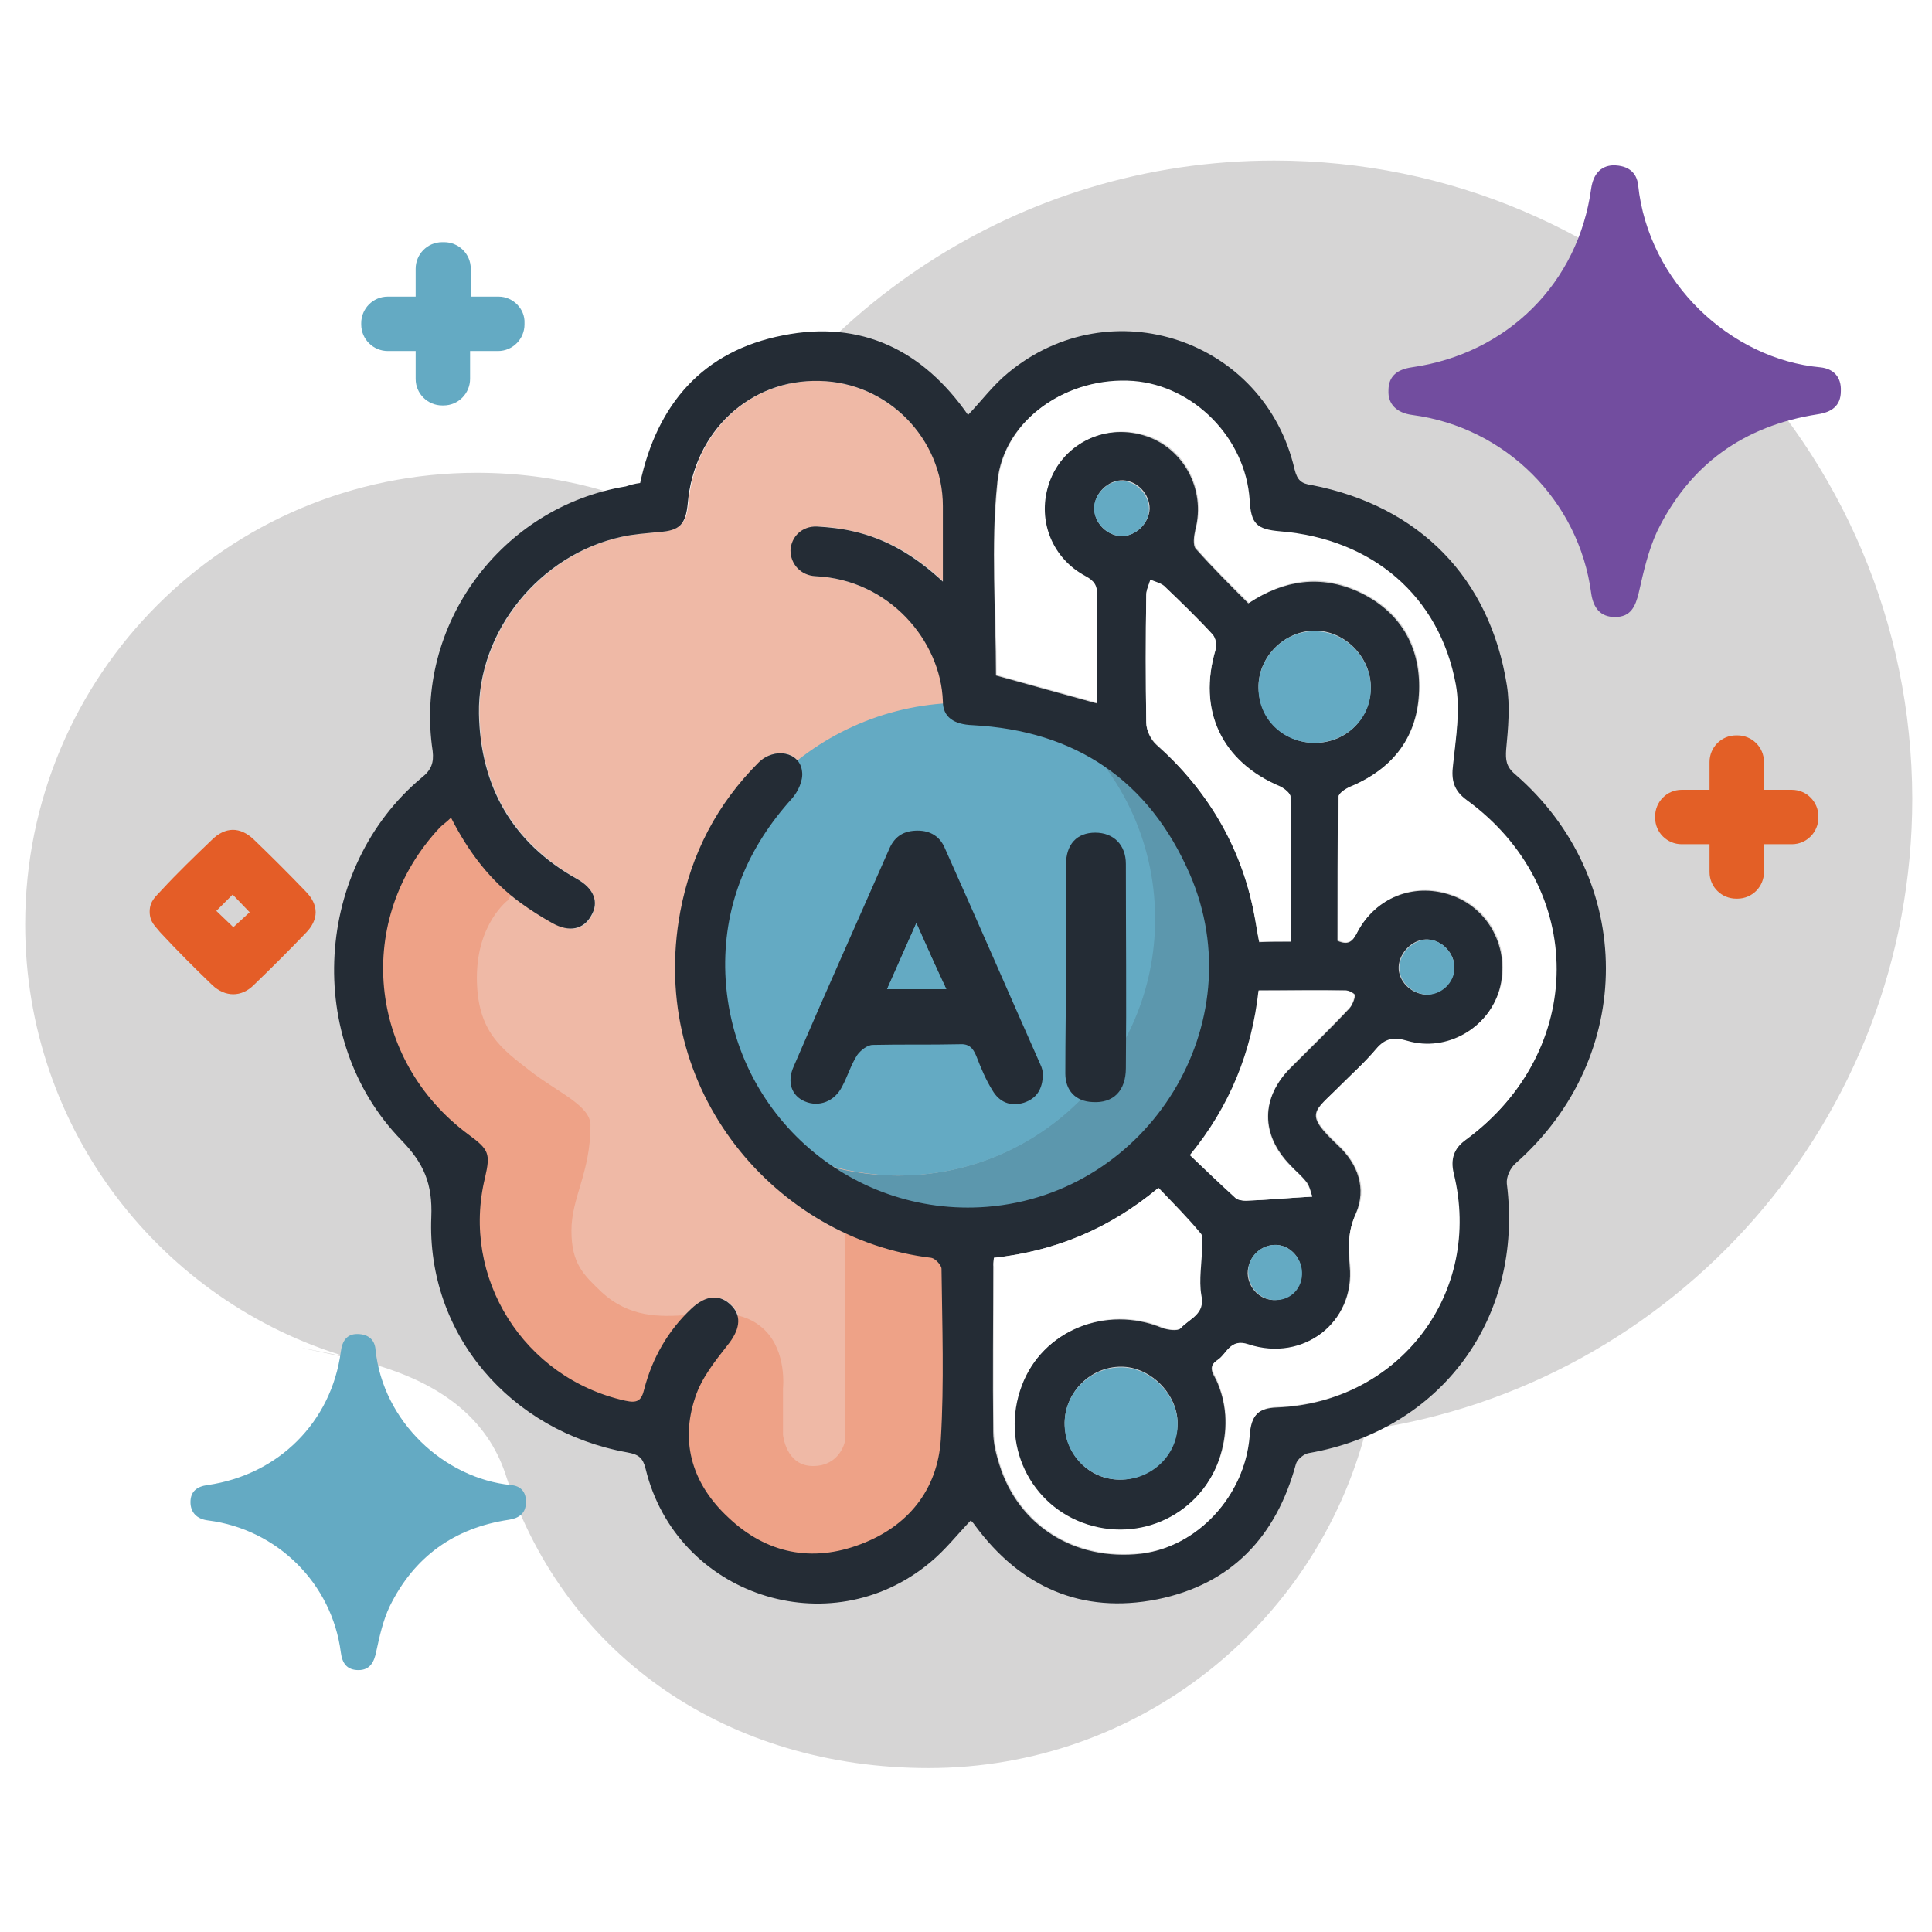
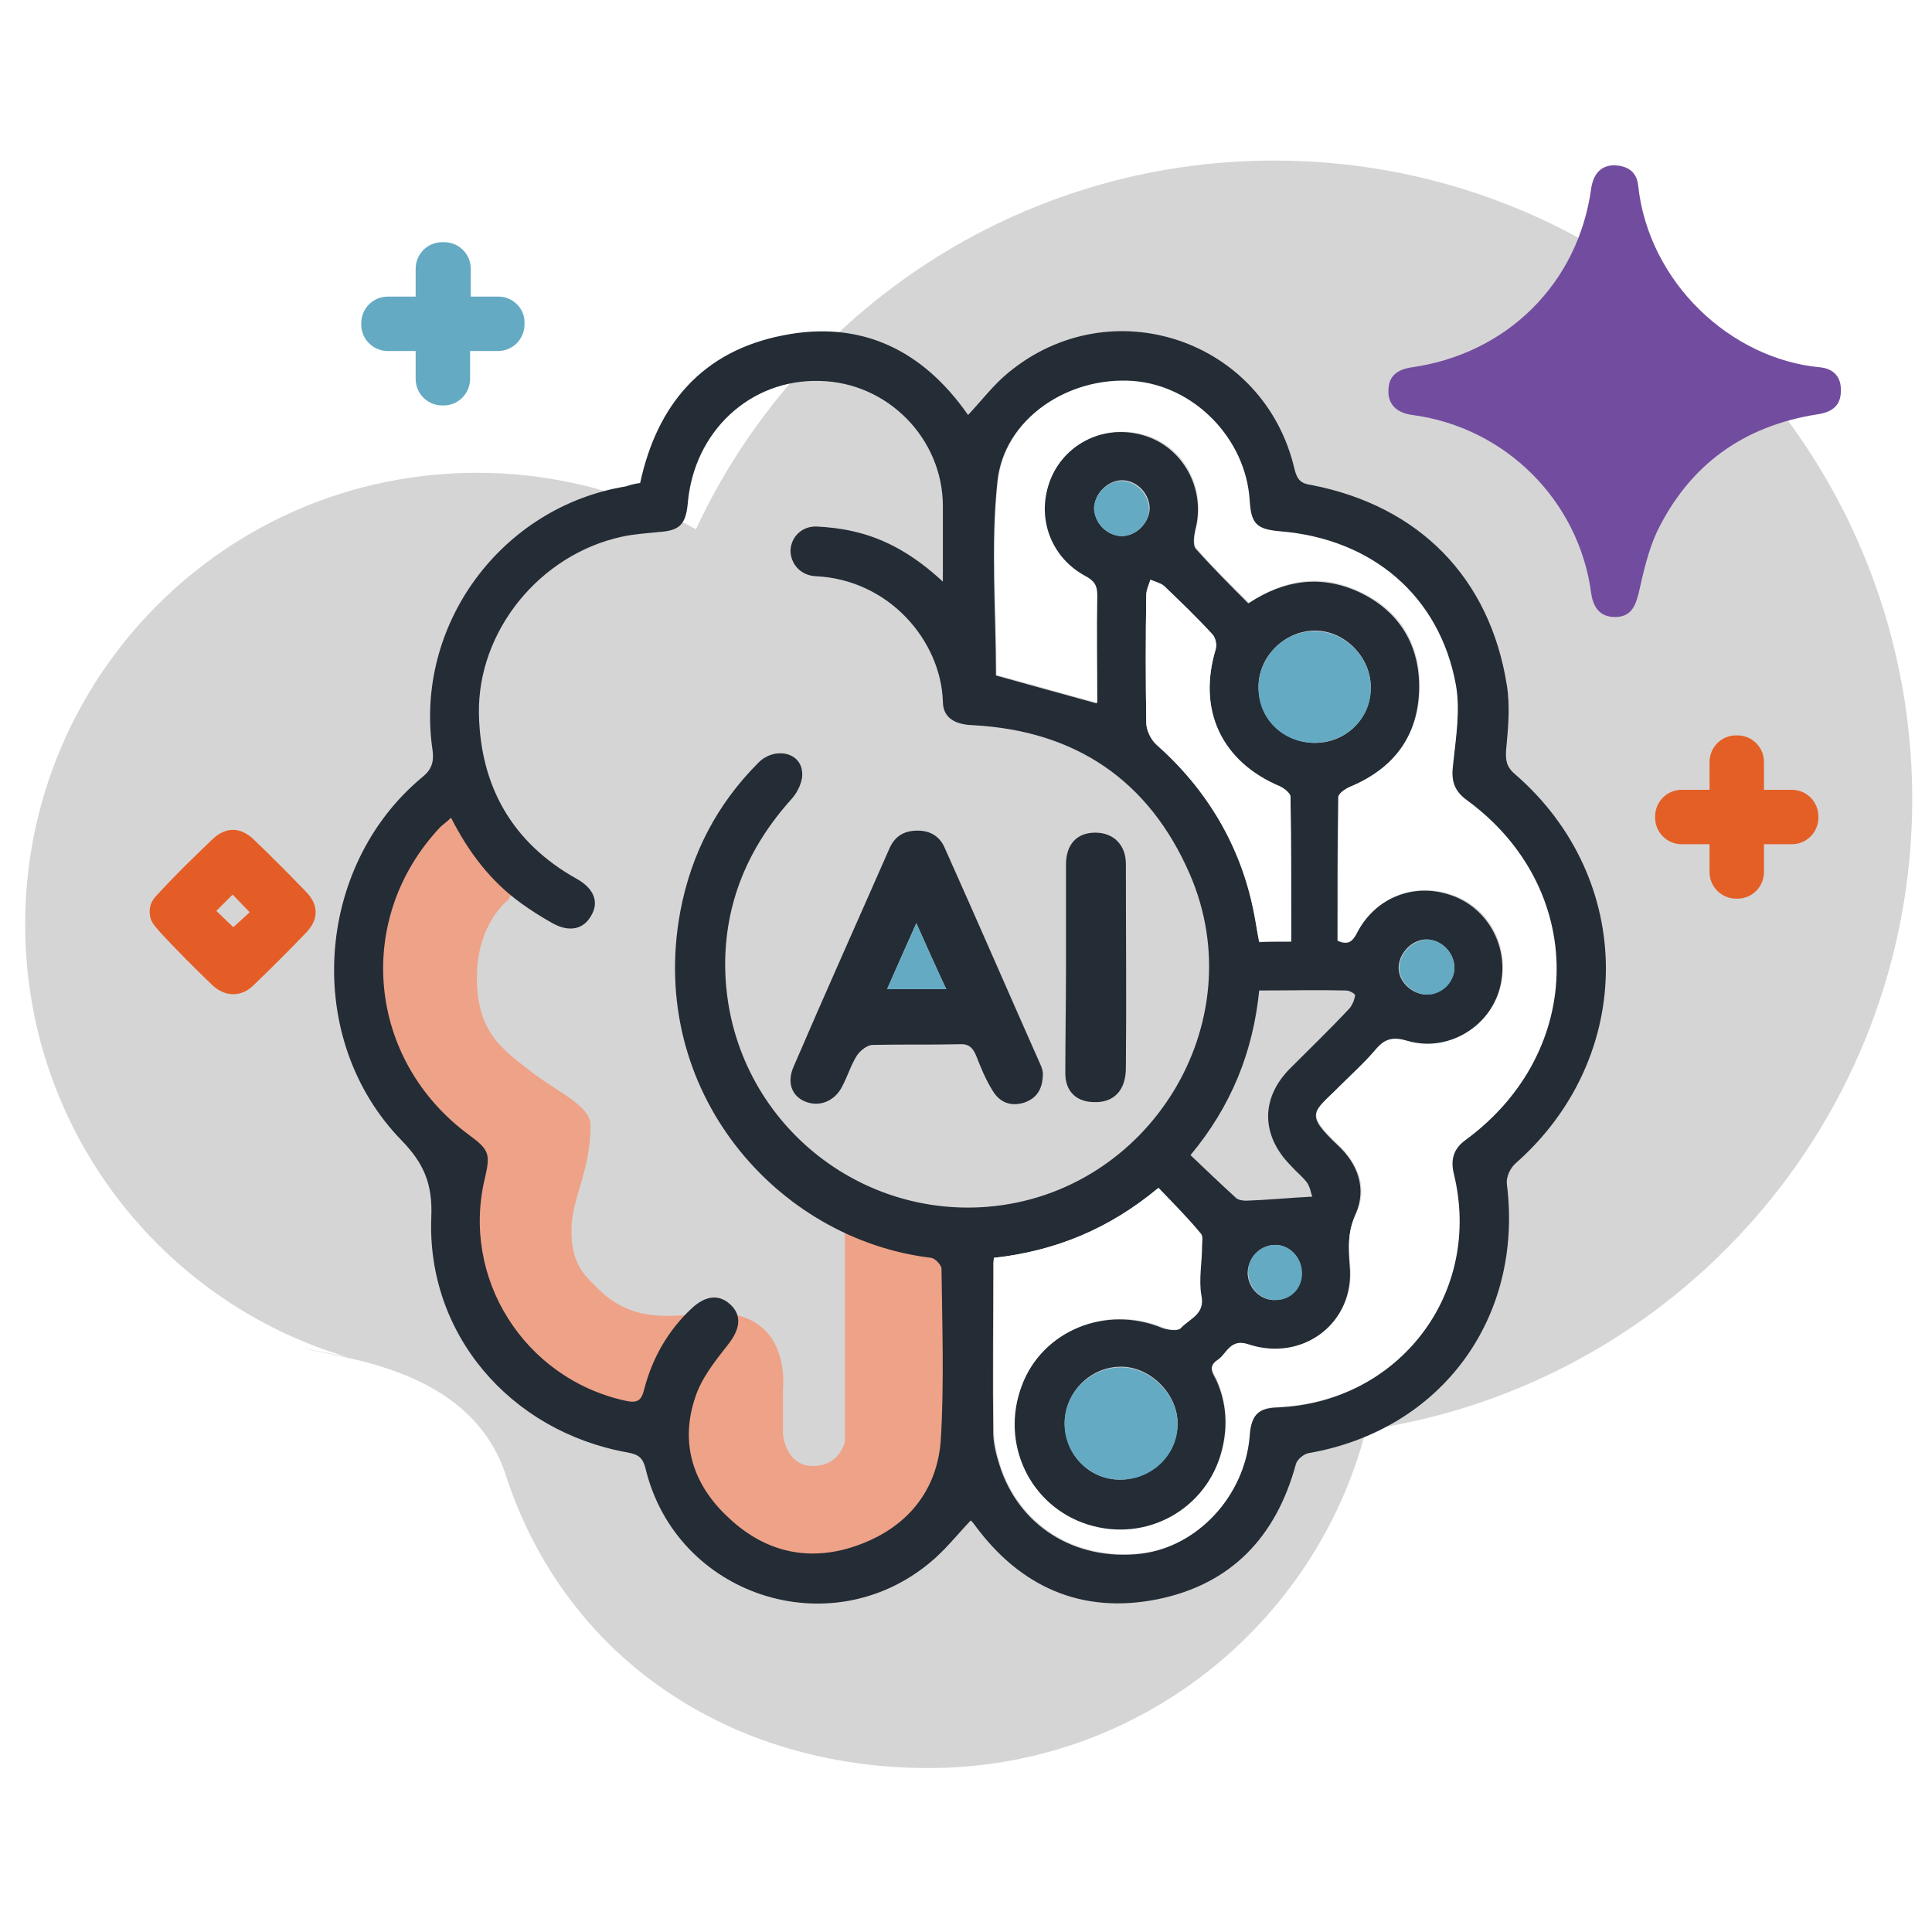
<svg xmlns="http://www.w3.org/2000/svg" id="Layer_1" x="0px" y="0px" viewBox="0 0 284 284" style="enable-background:new 0 0 284 284;" xml:space="preserve">
  <style type="text/css"> .st0{fill:#D6D5D5;} .st1{fill:#EFB9A6;} .st2{fill:#EEA287;} .st3{fill:#5C97AD;} .st4{fill:#64AAC3;} .st5{fill:#724D9F;} .st6{fill:#242C35;} .st7{fill:#E45D27;} .st8{fill:#FFFFFF;} .st9{fill:#E35F26;} </style>
  <path class="st0" d="M187.3,23.6c-37.6,0-70.1,22.2-85,54.2c-9.5-5.3-20.5-8.3-32.2-8.3c-36.7,0-66.4,29.7-66.4,66.4 c0,30.1,20,55.5,47.4,63.6c0,0-15-3.1,0,0.1c15,3.2,21.1,10.2,23.4,17.7c8.8,26.4,32.7,42.6,62,42.6c30.9,0,56.9-21.1,64.3-49.7 c45.4-6.5,80.3-45.6,80.3-92.8C281,65.6,239.1,23.6,187.3,23.6z" />
-   <path class="st1" d="M66.3,120.2c2.6,5.1,5.8,9.4,10.3,12.5c1.5,1.1,3.1,2.1,4.7,3c2.5,1.4,4.6,1,5.7-1.1c1.1-2,0.3-4-2.1-5.4 c-9.5-5.4-14.2-13.6-14.4-24.3c-0.2-12.2,9.1-23.4,21-26c1.8-0.4,3.7-0.5,5.5-0.7c3-0.3,3.9-1.2,4.2-4.2c0.9-10.6,9.1-18.3,19.4-18 c9.9,0.3,18,8.5,18.1,18.4c0,3.5,0,7.1,0,11.1c-4-3.8-8.2-6.3-13.2-7.4c-1.7-0.4-3.5-0.7-5.3-0.7c-2.2-0.1-3.8,1.5-3.9,3.5 c-0.1,2,1.4,3.7,3.7,3.8c10.8,0.6,18.4,9.6,18.7,18.4c0.1,2.3,1.7,3.4,4.4,3.5c15.1,0.8,25.9,8.1,31.9,21.9c9.5,22-6,47-29.8,48.9 c-20.3,1.6-38.2-14.2-38.5-35.2c-0.1-9.5,3.4-17.7,9.8-24.8c0.9-1,1.7-2.8,1.5-4c-0.4-2.9-4.1-3.7-6.4-1.3 c-6.1,6.1-9.9,13.4-11.5,21.9c-4.9,26.4,14.2,48.2,36.9,50.9c0.6,0.1,1.5,1,1.5,1.6c0.1,8.4,0.5,16.8-0.1,25.1 c-0.5,7.4-4.9,12.7-11.8,15.4c-7.1,2.7-13.9,1.4-19.4-3.9c-5.1-4.8-7.2-10.9-4.9-17.7c0.9-2.7,2.9-5.2,4.7-7.6 c1.7-2.2,2.2-4.2,0.7-5.8c-1.7-1.8-3.8-1.7-6,0.4c-3.4,3.3-5.8,7.2-6.9,11.8c-0.4,1.7-1,2.1-2.8,1.7c-14.9-3.3-24.2-18.1-20.6-32.8 c0.9-3.5,0.6-4.1-2.4-6.3C54,155.8,52,135.1,64.7,121.6C65.1,121.2,65.5,120.8,66.3,120.2z M153.3,157.8c-0.1-0.2-0.1-0.8-0.4-1.4 c-4.6-10.6-9.3-21.1-14-31.7c-0.8-1.7-2.1-2.6-4-2.6c-1.9,0-3.3,0.8-4.1,2.5c-4.7,10.7-9.4,21.4-14.1,32.1c-1,2.4-0.3,4.4,1.6,5.2 c2.1,0.9,4.4,0,5.5-2.2c0.8-1.5,1.3-3.2,2.2-4.6c0.4-0.7,1.5-1.5,2.3-1.5c4.2-0.1,8.5,0,12.7-0.1c1.4,0,2,0.6,2.5,1.7 c0.7,1.7,1.4,3.5,2.4,5.1c1,1.7,2.6,2.4,4.6,1.8C152.4,161.5,153.4,160.3,153.3,157.8z M156.7,142.2 C156.7,142.2,156.7,142.2,156.7,142.2c0,5.2,0,10.4,0,15.6c0,2.6,1.5,4.1,4,4.2c3,0.1,4.9-1.7,4.9-5c0-10,0-20,0-30 c0-2.8-1.9-4.7-4.5-4.6c-2.8,0-4.3,1.7-4.3,4.7C156.6,132.1,156.7,137.1,156.7,142.2z" />
  <path class="st2" d="M74.7,132.3c0,0-4.6,3.4-4.6,11.4c0,8,3.7,10.5,7.8,13.7c4.1,3.2,8.9,5.1,8.9,8c0,7-2.8,10.6-2.8,15.5 s1.8,6.5,4.4,9c8.2,7.6,17.8-0.4,24,5.6c3.3,3.2,2.7,8.6,2.7,8.6l0,6.8c0,0,0.4,4.6,4.4,4.6s4.7-3.6,4.7-3.6v-32l17.3,4.7l-1.1,40 l-11.6,6.2l-21.4,0.4l-10.6-18.5l-6.7-2L70.6,194l-4.9-15.1v-9.7l-15-17.4l1.7-11.5l7.4-19.3l7.1-3.8l9.5,11.9L74.7,132.3z" />
  <g>
-     <path class="st3" d="M156.1,106.1c8.3,6.9,13.6,17.3,13.6,29c0,20.8-16.9,37.7-37.7,37.7c-8.7,0-16.7-2.9-23-7.9 c7.1,10.3,19,17.1,32.4,17.1c21.7,0,39.3-17.6,39.3-39.3C180.8,126.1,170.6,111.9,156.1,106.1z" />
-     <path class="st4" d="M169.8,135.1c0-11.7-5.3-22.1-13.6-29c-4.5-1.8-9.5-2.8-14.6-2.8c-21.7,0-39.3,17.6-39.3,39.3 c0,8.3,2.6,15.9,6.9,22.3c6.4,4.9,14.4,7.9,23,7.9C152.9,172.8,169.8,155.9,169.8,135.1z" />
-   </g>
+     </g>
  <g>
    <path class="st5" d="M237.1,24.3c-1.9,0.1-2.9,1.4-3.2,3.4C232,41.6,221.6,52,207.5,54c-2,0.3-3.4,1.2-3.4,3.4 c-0.1,2,1.2,3.3,3.5,3.6c13.7,1.8,24.5,12.6,26.3,26.2c0.3,2.1,1.3,3.5,3.5,3.5c2.3,0,3-1.5,3.5-3.6c0.7-3.1,1.4-6.2,2.7-9 c4.8-9.8,12.7-15.5,23.6-17.2c2-0.3,3.4-1.2,3.4-3.4c0.1-2.1-1.1-3.3-3-3.5c-13.2-1.2-25.3-12.5-26.8-26.8 C240.6,25.4,239.4,24.3,237.1,24.3z" />
    <path class="st6" d="M94.1,71c2.5-11.6,9.2-19.4,21-21.7c11.5-2.3,20.6,2.2,27.2,11.7c2-2.1,3.7-4.4,5.9-6.2 c15.1-12.5,37.7-4.9,42.1,14.2c0.4,1.6,1,2.1,2.5,2.3c15.9,3.1,26.2,13.7,28.7,29.4c0.5,3.1,0.2,6.3-0.1,9.5 c-0.1,1.5,0,2.5,1.3,3.6c17.8,15.4,17.8,41.6,0.1,57.2c-0.8,0.7-1.4,2-1.3,3c2.5,19.7-9.6,36.2-29.1,39.6c-0.7,0.1-1.7,0.9-1.9,1.6 c-2.9,10.7-9.5,17.7-20.4,19.9c-11.1,2.2-20.1-1.8-26.8-10.9c-0.2-0.3-0.4-0.5-0.6-0.7c-2,2.1-3.8,4.4-6,6.2 c-14.8,12.3-37.3,4.8-41.8-13.8c-0.4-1.6-1-2.1-2.7-2.4c-17.2-3.1-29.5-17.4-28.8-34.6c0.2-4.9-1.1-7.9-4.4-11.3 c-14.4-14.8-12.8-40.1,3-53.3c1.4-1.1,1.8-2.2,1.6-3.9c-2.8-18.5,10.1-35.9,28.4-38.9C92.6,71.3,93.3,71.1,94.1,71z M66.3,120.2 c-0.7,0.7-1.2,1-1.6,1.4C52,135.1,54,155.8,68.9,166.8c3,2.2,3.2,2.8,2.4,6.3c-3.6,14.7,5.7,29.5,20.6,32.8c1.8,0.4,2.4,0,2.8-1.7 c1.2-4.6,3.5-8.6,6.9-11.8c2.2-2.1,4.3-2.2,6-0.4c1.5,1.6,1.1,3.6-0.7,5.8c-1.8,2.3-3.8,4.8-4.7,7.6c-2.3,6.8-0.3,12.9,4.9,17.7 c5.6,5.3,12.3,6.6,19.4,3.9c6.9-2.6,11.3-7.9,11.8-15.4c0.5-8.3,0.2-16.8,0.1-25.1c0-0.5-0.9-1.5-1.5-1.6 c-22.7-2.7-41.8-24.5-36.9-50.9c1.6-8.5,5.4-15.8,11.5-21.9c2.3-2.3,6.1-1.6,6.4,1.3c0.2,1.3-0.6,3-1.5,4 c-6.4,7.1-9.9,15.3-9.8,24.8c0.3,21,18.2,36.8,38.5,35.2c23.8-1.9,39.3-27,29.8-48.9c-6-13.8-16.8-21.1-31.9-21.9 c-2.8-0.1-4.4-1.2-4.4-3.5c-0.3-8.9-7.9-17.9-18.7-18.4c-2.2-0.1-3.7-1.8-3.7-3.8c0.1-2,1.7-3.6,3.9-3.5c1.8,0.1,3.6,0.3,5.3,0.7 c4.9,1.1,9.1,3.6,13.2,7.4c0-4.1,0-7.6,0-11.1c0-9.9-8.1-18.2-18.1-18.4c-10.2-0.3-18.5,7.4-19.4,18c-0.3,3.1-1.2,4-4.2,4.2 c-1.9,0.2-3.7,0.3-5.5,0.7c-12,2.6-21.2,13.8-21,26c0.2,10.7,4.9,19,14.4,24.3c2.5,1.4,3.3,3.4,2.1,5.4c-1.1,2-3.2,2.5-5.7,1.1 c-1.6-0.9-3.2-1.9-4.7-3C72.1,129.5,68.9,125.3,66.3,120.2z M146.1,184.9c-0.1,0.6-0.1,1-0.1,1.4c0,8.1-0.1,16.1,0,24.2 c0,1.6,0.4,3.2,0.9,4.8c2.8,9,11.1,14.2,20.8,13.1c8.3-1,15.3-8.5,15.9-17.2c0.2-3.1,1.3-4.2,4.1-4.3c18-0.7,30.1-16.8,25.9-34.3 c-0.5-2.2,0-3.7,1.8-5c17.7-13,17.8-37,0.1-49.9c-1.9-1.4-2.3-2.9-2-5.2c0.5-3.9,1.1-8,0.4-11.8c-2.4-13-12.3-21.4-25.8-22.5 c-3.5-0.3-4.3-1.1-4.5-4.6c-0.6-9.1-8.1-16.8-17.1-17.5c-9.6-0.7-19,5.5-19.9,14.8c-1,9.4-0.2,19-0.2,28.4 c4.7,1.3,9.7,2.7,14.8,4.1c0-5.2,0-10.5,0-15.8c0-1.4-0.4-2.1-1.7-2.8c-4.9-2.5-7.1-8.1-5.5-13.3c1.9-6,8-9.3,14.1-7.5 c5.8,1.7,9.2,7.9,7.6,13.9c-0.2,0.9-0.4,2.3,0.1,2.8c2.5,2.8,5.1,5.4,7.7,8c5.3-3.5,10.7-4.2,16.2-1.7c6,2.8,9.1,7.9,8.9,14.5 c-0.2,6.7-3.7,11.4-9.9,14.1c-0.8,0.3-2,1.1-2,1.6c-0.1,7.1-0.1,14.1-0.1,21.1c1.8,0.8,2.3-0.1,2.9-1.3c2.7-5,8.2-7.2,13.5-5.5 c5.8,1.8,9.1,8,7.4,14c-1.7,5.8-7.7,9.3-13.6,7.6c-2-0.6-3.3-0.3-4.6,1.2c-1.6,1.9-3.5,3.6-5.3,5.4c-3.8,3.8-5.3,3.9-0.2,8.7 c2.9,2.7,4.2,6.3,2.6,10c-1.2,2.7-1.1,5-0.9,7.7c0.8,8.3-6.9,14.3-15,11.6c-2.7-0.9-3.1,1.4-4.5,2.3c-1.4,0.9-0.6,1.9-0.1,2.9 c1.5,3.3,1.7,6.8,0.8,10.3c-2.2,8.8-11.2,13.7-19.8,11c-8.5-2.7-12.9-11.9-9.7-20.4c3-8.2,12.5-12,20.7-8.6 c0.8,0.3,2.3,0.5,2.7,0.1c1.2-1.4,3.5-2,3-4.8c-0.5-2.3,0-4.8,0.1-7.2c0-0.7,0.1-1.5-0.2-1.9c-2-2.2-4.1-4.4-6.2-6.7 C163.1,180.6,155.2,183.9,146.1,184.9z M189.8,138.4c0-7.3,0-14.2-0.1-21.2c0-0.5-0.9-1.3-1.5-1.5c-8.7-3.6-12.2-11.2-9.5-20.2 c0.2-0.7,0-1.7-0.5-2.2c-2.3-2.4-4.6-4.8-7.1-7.1c-0.5-0.5-1.3-0.6-2-0.9c-0.2,0.7-0.6,1.5-0.6,2.2c-0.1,6.3-0.1,12.5,0,18.8 c0,1.1,0.7,2.5,1.5,3.2c7.5,6.6,12.4,14.7,14.3,24.6c0.3,1.5,0.5,3,0.8,4.4C186.7,138.4,188.1,138.4,189.8,138.4z M192.9,175.9 c-0.2-0.5-0.3-1.4-0.8-2.1c-0.7-0.9-1.6-1.6-2.4-2.5c-4.4-4.5-4.4-10,0.1-14.4c2.9-2.9,5.8-5.7,8.6-8.7c0.4-0.5,0.7-1.2,0.8-1.9 c0-0.2-0.8-0.7-1.3-0.7c-4.2-0.1-8.4,0-12.8,0c-0.9,9-4.1,17-10.1,24.2c2.3,2.2,4.4,4.2,6.7,6.3c0.3,0.3,1,0.4,1.5,0.4 C186.2,176.4,189.2,176.1,192.9,175.9z M193.3,109.2c4.6,0,8.2-3.6,8.2-8.2c0-4.4-3.8-8.3-8.2-8.3c-4.5,0-8.4,3.9-8.3,8.4 C185.1,105.7,188.7,109.2,193.3,109.2z M164.6,217.5c4.6,0,8.5-3.7,8.5-8.3c0-4.3-4-8.3-8.3-8.3c-4.5,0-8.2,3.7-8.3,8.2 C156.5,213.8,160.1,217.5,164.6,217.5z M164.9,78.8c2.1,0,4-1.9,4.1-4c0-2.2-1.8-4.1-3.9-4.2c-2.2-0.1-4.3,2-4.2,4.1 C160.8,76.9,162.8,78.8,164.9,78.8z M213.8,142.3c0-2.2-1.8-4.1-4-4.2c-2.1-0.1-4.1,1.9-4.2,4c-0.1,2.1,1.8,4,4,4.1 C211.8,146.2,213.7,144.4,213.8,142.3z M187.3,183c-2.2,0.1-3.9,2-3.9,4.2c0.1,2.2,1.9,4,4.1,3.9c2.2-0.1,3.9-1.8,3.8-4.1 C191.3,184.7,189.4,182.9,187.3,183z" />
-     <path class="st4" d="M52.5,196.1c1.7,0,2.6,0.9,2.7,2.3c1.1,10.6,10.1,18.9,19.9,19.9c1.4,0.1,2.3,1,2.2,2.6c0,1.6-1.1,2.3-2.5,2.5 c-8,1.2-13.9,5.4-17.5,12.7c-1,2.1-1.5,4.4-2,6.7c-0.3,1.5-0.9,2.7-2.6,2.7c-1.7,0-2.4-1-2.6-2.6c-1.3-10.1-9.3-18.1-19.5-19.4 c-1.7-0.2-2.6-1.2-2.6-2.7c0-1.6,1-2.3,2.5-2.5c10.4-1.5,18.2-9.2,19.6-19.6C50.3,197.1,51,196.1,52.5,196.1z" />
    <path class="st7" d="M22,134c0-1.6,1-2.3,1.7-3.1c2.4-2.6,4.9-5,7.4-7.4c2-2,4.2-2,6.2-0.1c2.6,2.5,5.1,5,7.6,7.6c2,2,2,4.2,0,6.2 c-2.5,2.6-5,5.1-7.6,7.6c-1.8,1.8-4.2,1.8-6.1,0c-2.6-2.5-5.2-5.1-7.7-7.8C22.9,136.2,22,135.6,22,134z M36.7,134.1l-2.5-2.6 l-2.4,2.4l2.5,2.4C35.2,135.5,35.8,134.9,36.7,134.1z" />
    <path class="st8" d="M146.1,184.9c9.1-1,17-4.3,24.2-10.3c2.2,2.3,4.3,4.4,6.2,6.7c0.4,0.4,0.2,1.3,0.2,1.9c0,2.4-0.5,4.9-0.1,7.2 c0.6,2.8-1.7,3.4-3,4.8c-0.4,0.4-1.9,0.3-2.7-0.1c-8.3-3.4-17.7,0.5-20.7,8.6c-3.2,8.5,1.2,17.7,9.7,20.4c8.6,2.7,17.5-2.2,19.8-11 c0.9-3.5,0.6-6.9-0.8-10.3c-0.5-1-1.3-2,0.1-2.9c1.4-0.9,1.8-3.2,4.5-2.3c8.1,2.7,15.8-3.3,15-11.6c-0.3-2.8-0.4-5.1,0.9-7.7 c1.7-3.6,0.3-7.2-2.6-10c-5.1-4.8-3.6-4.8,0.2-8.7c1.8-1.8,3.7-3.5,5.3-5.4c1.3-1.6,2.6-1.8,4.6-1.2c5.8,1.7,11.9-1.9,13.6-7.6 c1.7-6-1.5-12.2-7.4-14c-5.3-1.7-10.8,0.5-13.5,5.5c-0.6,1.2-1.2,2.1-2.9,1.3c0-7,0-14,0.1-21.1c0-0.6,1.2-1.3,2-1.6 c6.2-2.7,9.7-7.4,9.9-14.1c0.2-6.6-2.8-11.7-8.9-14.5c-5.5-2.6-10.9-1.8-16.2,1.7c-2.6-2.6-5.3-5.2-7.7-8c-0.5-0.6-0.3-1.9-0.1-2.8 c1.6-6-1.8-12.3-7.6-13.9c-6.1-1.7-12.3,1.5-14.1,7.5c-1.6,5.2,0.6,10.7,5.5,13.3c1.3,0.7,1.7,1.4,1.7,2.8c-0.1,5.3,0,10.5,0,15.8 c-5.1-1.4-10.1-2.8-14.8-4.1c0-9.4-0.8-19,0.2-28.4c1-9.3,10.3-15.5,19.9-14.8c8.9,0.7,16.5,8.4,17.1,17.5c0.2,3.5,1,4.3,4.5,4.6 c13.5,1.1,23.4,9.5,25.8,22.5c0.7,3.8,0,7.9-0.4,11.8c-0.3,2.3,0.1,3.8,2,5.2c17.7,12.9,17.6,36.9-0.1,49.9c-1.8,1.3-2.3,2.9-1.8,5 c4.3,17.5-7.9,33.6-25.9,34.3c-2.8,0.1-3.9,1.2-4.1,4.3c-0.7,8.7-7.7,16.3-15.9,17.2c-9.7,1.1-18-4.1-20.8-13.1 c-0.5-1.5-0.8-3.2-0.9-4.8c-0.1-8.1,0-16.1,0-24.2C146,185.9,146.1,185.5,146.1,184.9z" />
    <path class="st8" d="M189.8,138.4c-1.7,0-3.1,0-4.7,0c-0.3-1.5-0.5-3-0.8-4.4c-2-9.8-6.9-17.9-14.3-24.6c-0.8-0.7-1.5-2.1-1.5-3.2 c-0.1-6.3-0.1-12.5,0-18.8c0-0.7,0.4-1.5,0.6-2.2c0.7,0.3,1.5,0.5,2,0.9c2.4,2.3,4.8,4.6,7.1,7.1c0.5,0.5,0.7,1.6,0.5,2.2 c-2.7,9,0.9,16.6,9.5,20.2c0.6,0.3,1.5,1,1.5,1.5C189.8,124.2,189.8,131.2,189.8,138.4z" />
-     <path class="st8" d="M192.9,175.9c-3.6,0.2-6.7,0.5-9.8,0.6c-0.5,0-1.2-0.1-1.5-0.4c-2.2-2-4.4-4.1-6.7-6.3 c5.9-7.2,9.1-15.2,10.1-24.2c4.4,0,8.6,0,12.8,0c0.5,0,1.3,0.5,1.3,0.7c-0.1,0.6-0.3,1.4-0.8,1.9c-2.8,2.9-5.7,5.8-8.6,8.7 c-4.4,4.5-4.5,9.9-0.1,14.4c0.8,0.8,1.7,1.5,2.4,2.5C192.5,174.5,192.7,175.4,192.9,175.9z" />
    <path class="st4" d="M193.3,109.2c-4.7,0-8.3-3.5-8.3-8c-0.1-4.6,3.8-8.5,8.3-8.4c4.5,0,8.2,3.9,8.2,8.3 C201.6,105.5,198,109.1,193.3,109.2z" />
    <path class="st4" d="M164.6,217.5c-4.5,0-8.2-3.8-8.1-8.3c0-4.5,3.8-8.2,8.3-8.2c4.3,0,8.3,4,8.3,8.3 C173.2,213.8,169.3,217.6,164.6,217.5z" />
    <path class="st4" d="M164.9,78.8c-2.1,0-4-1.9-4.1-4c0-2.2,2.1-4.2,4.2-4.1c2.1,0.1,3.9,2,3.9,4.2C168.9,76.9,167,78.8,164.9,78.8z " />
    <path class="st4" d="M213.8,142.3c0,2.2-2,4-4.1,3.9c-2.2-0.1-4.1-2-4-4.1c0.1-2.1,2.1-4,4.2-4C212,138.2,213.8,140.1,213.8,142.3z " />
    <path class="st4" d="M187.3,183c2.1-0.1,4,1.7,4.1,4c0.1,2.3-1.6,4.1-3.8,4.1c-2.2,0.1-4-1.7-4.1-3.9 C183.3,185,185.1,183.1,187.3,183z" />
    <path class="st6" d="M153.3,157.8c0,2.4-1,3.7-2.8,4.3c-2,0.6-3.6-0.1-4.6-1.8c-1-1.6-1.7-3.3-2.4-5.1c-0.5-1.2-1.1-1.8-2.5-1.7 c-4.2,0.1-8.5,0-12.7,0.1c-0.8,0-1.8,0.8-2.3,1.5c-0.9,1.4-1.4,3.1-2.2,4.6c-1.1,2.2-3.4,3.1-5.5,2.2c-1.9-0.8-2.7-2.8-1.6-5.2 c4.6-10.7,9.4-21.4,14.1-32.1c0.8-1.7,2.1-2.5,4.1-2.5c1.9,0,3.3,0.9,4,2.6c4.7,10.5,9.3,21.1,14,31.7 C153.2,157,153.3,157.6,153.3,157.8z M134.7,135.7c-1.6,3.6-2.9,6.5-4.3,9.7c3.1,0,5.7,0,8.7,0 C137.6,142.2,136.3,139.3,134.7,135.7z" />
    <path class="st6" d="M156.7,142.2c0-5,0-10.1,0-15.1c0-3,1.6-4.7,4.3-4.7c2.7,0,4.5,1.8,4.5,4.6c0,10,0.1,20,0,30 c0,3.3-1.8,5.2-4.9,5c-2.5-0.1-4-1.7-4-4.2C156.6,152.6,156.7,147.4,156.7,142.2C156.7,142.2,156.7,142.2,156.7,142.2z" />
    <path class="st4" d="M134.7,135.7c1.6,3.6,2.9,6.5,4.4,9.7c-3,0-5.6,0-8.7,0C131.8,142.3,133.1,139.3,134.7,135.7z" />
  </g>
  <path class="st4" d="M73.3,43.6h-4.1v-4.1c0-2.2-1.8-3.9-3.9-3.9H65c-2.2,0-3.9,1.8-3.9,3.9v4.1h-4.1c-2.2,0-3.9,1.8-3.9,3.9v0.2 c0,2.2,1.8,3.9,3.9,3.9h4.1v4.1c0,2.2,1.8,3.9,3.9,3.9h0.2c2.2,0,3.9-1.8,3.9-3.9v-4.1h4.1c2.2,0,3.9-1.8,3.9-3.9v-0.2 C77.2,45.4,75.4,43.6,73.3,43.6z" />
  <path class="st9" d="M263.4,116.1h-4.1V112c0-2.2-1.8-3.9-3.9-3.9h-0.2c-2.2,0-3.9,1.8-3.9,3.9v4.1h-4.1c-2.2,0-3.9,1.8-3.9,3.9v0.2 c0,2.2,1.8,3.9,3.9,3.9h4.1v4.1c0,2.2,1.8,3.9,3.9,3.9h0.2c2.2,0,3.9-1.8,3.9-3.9v-4.1h4.1c2.2,0,3.9-1.8,3.9-3.9v-0.2 C267.3,117.9,265.6,116.1,263.4,116.1z" />
  <image style="overflow:visible;" width="284" height="284" transform="matrix(1 0 0 1 711.136 45.957)"> </image>
</svg>